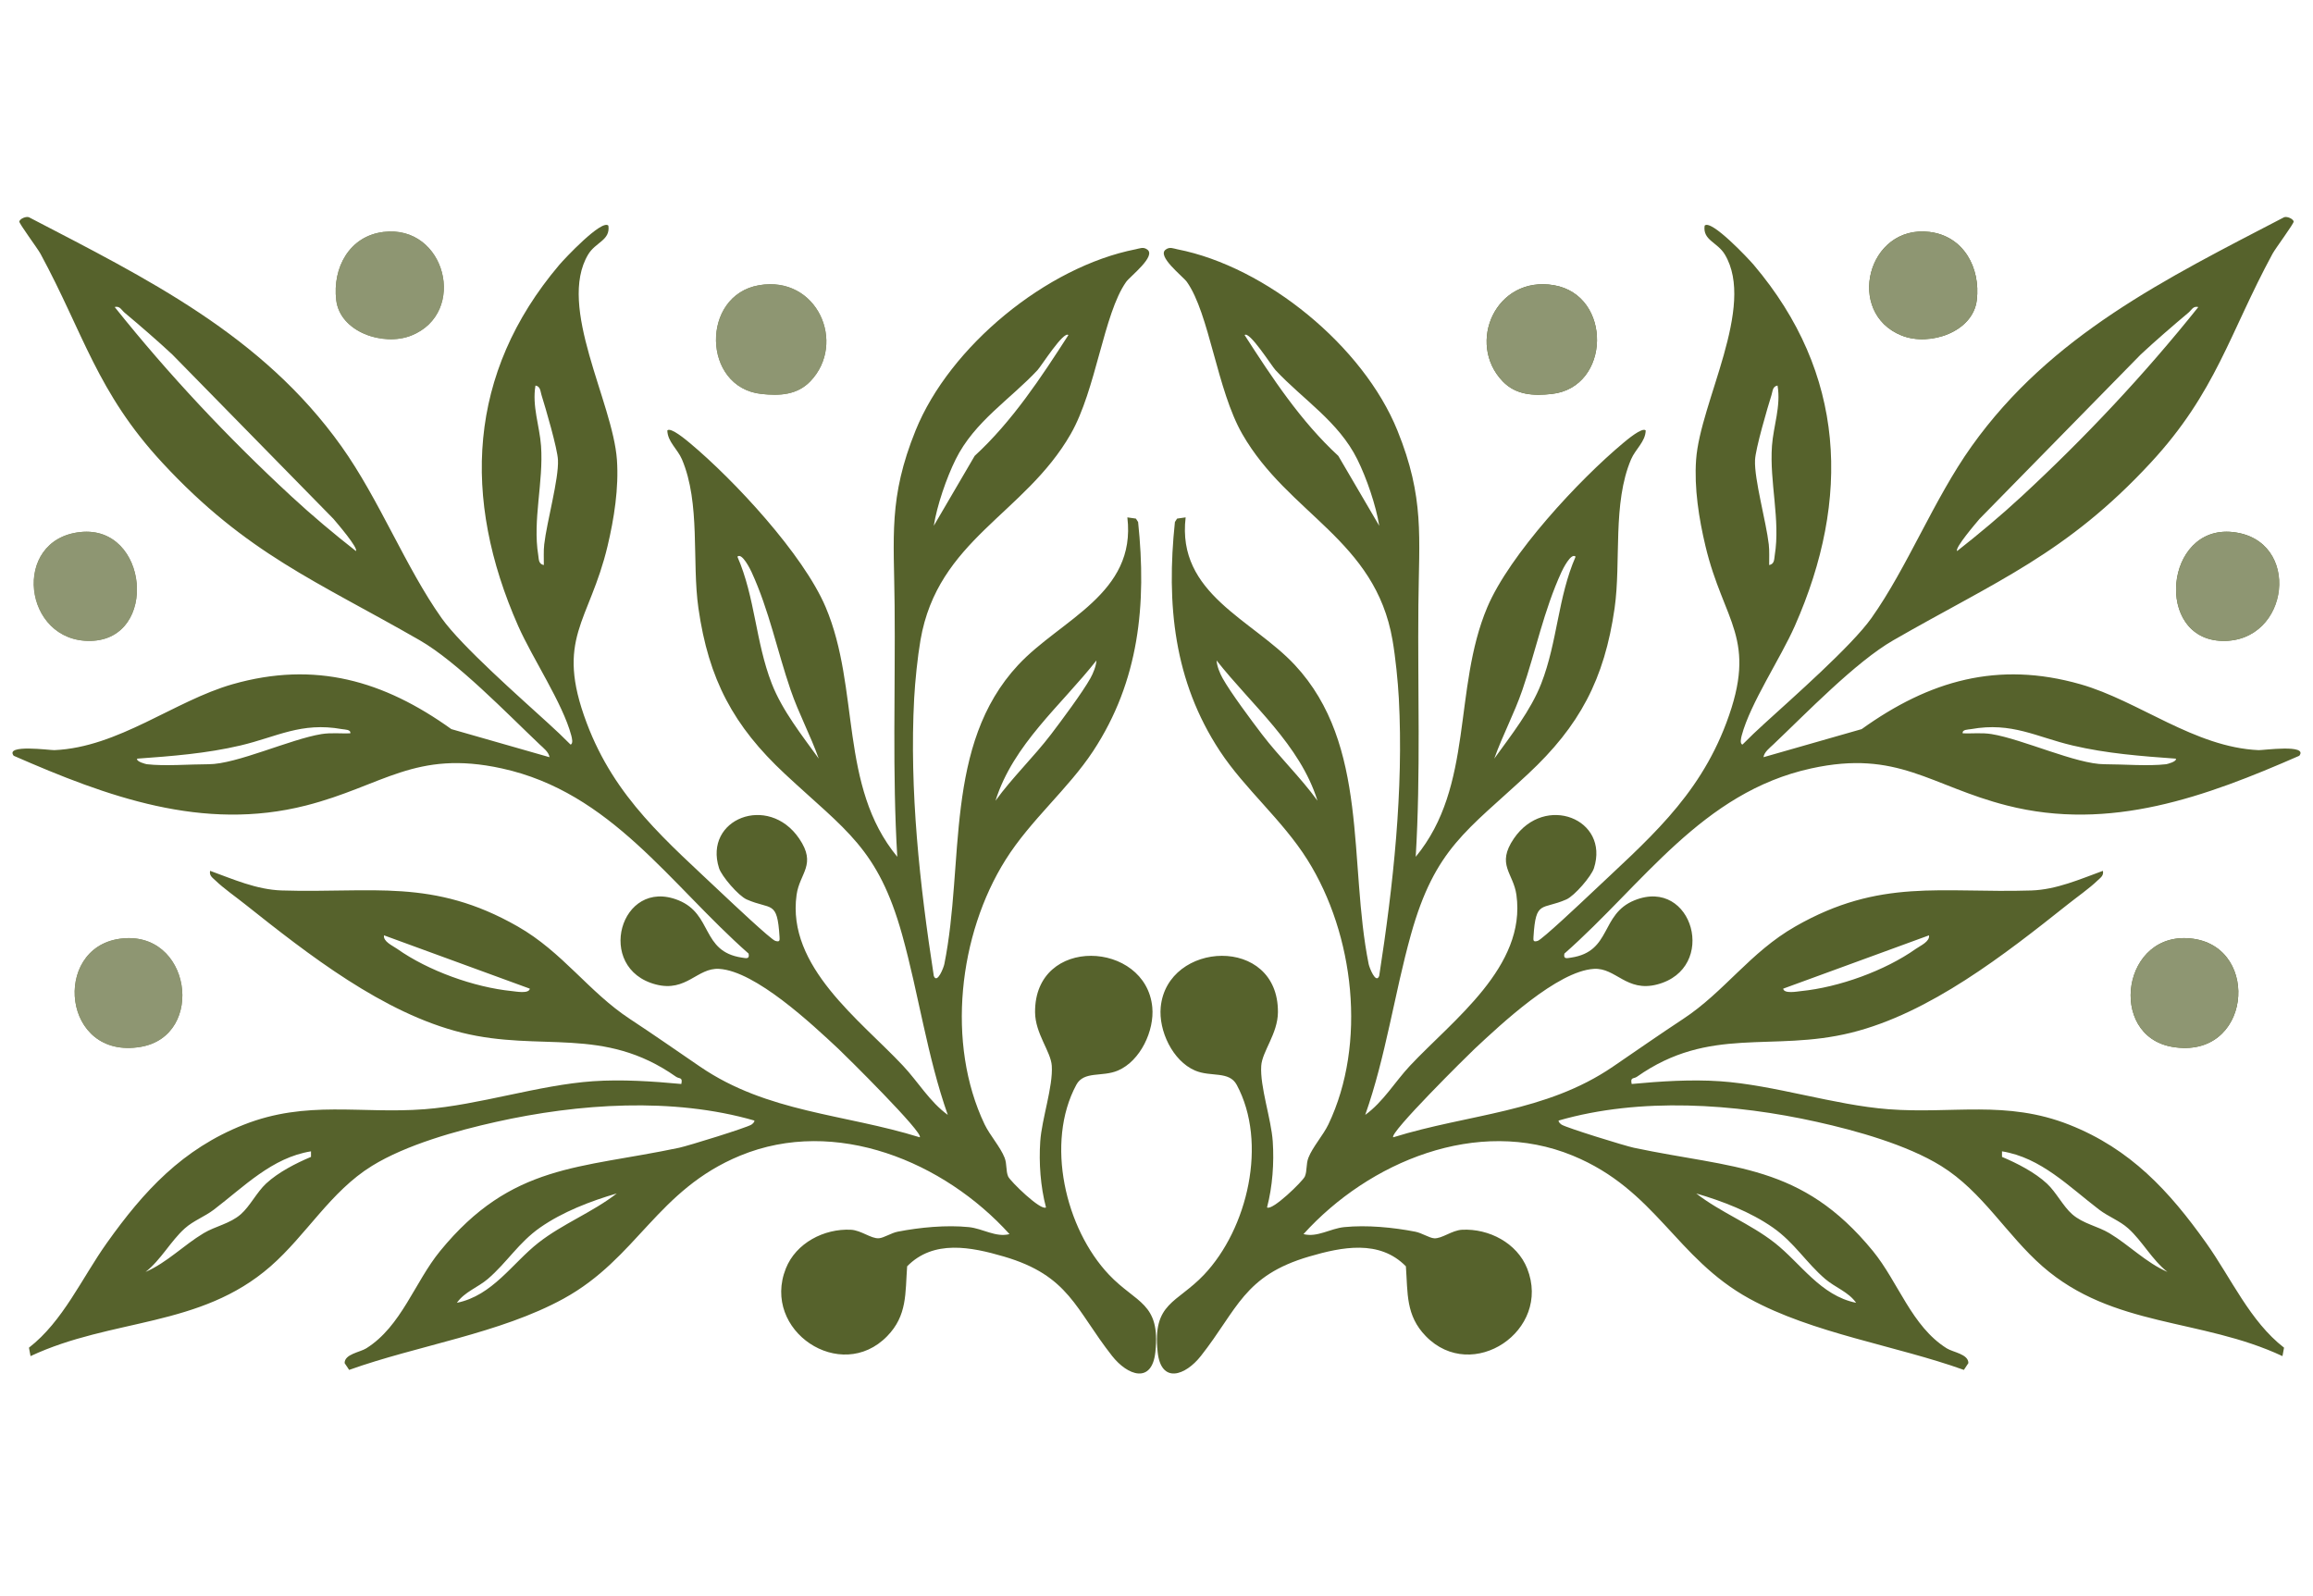
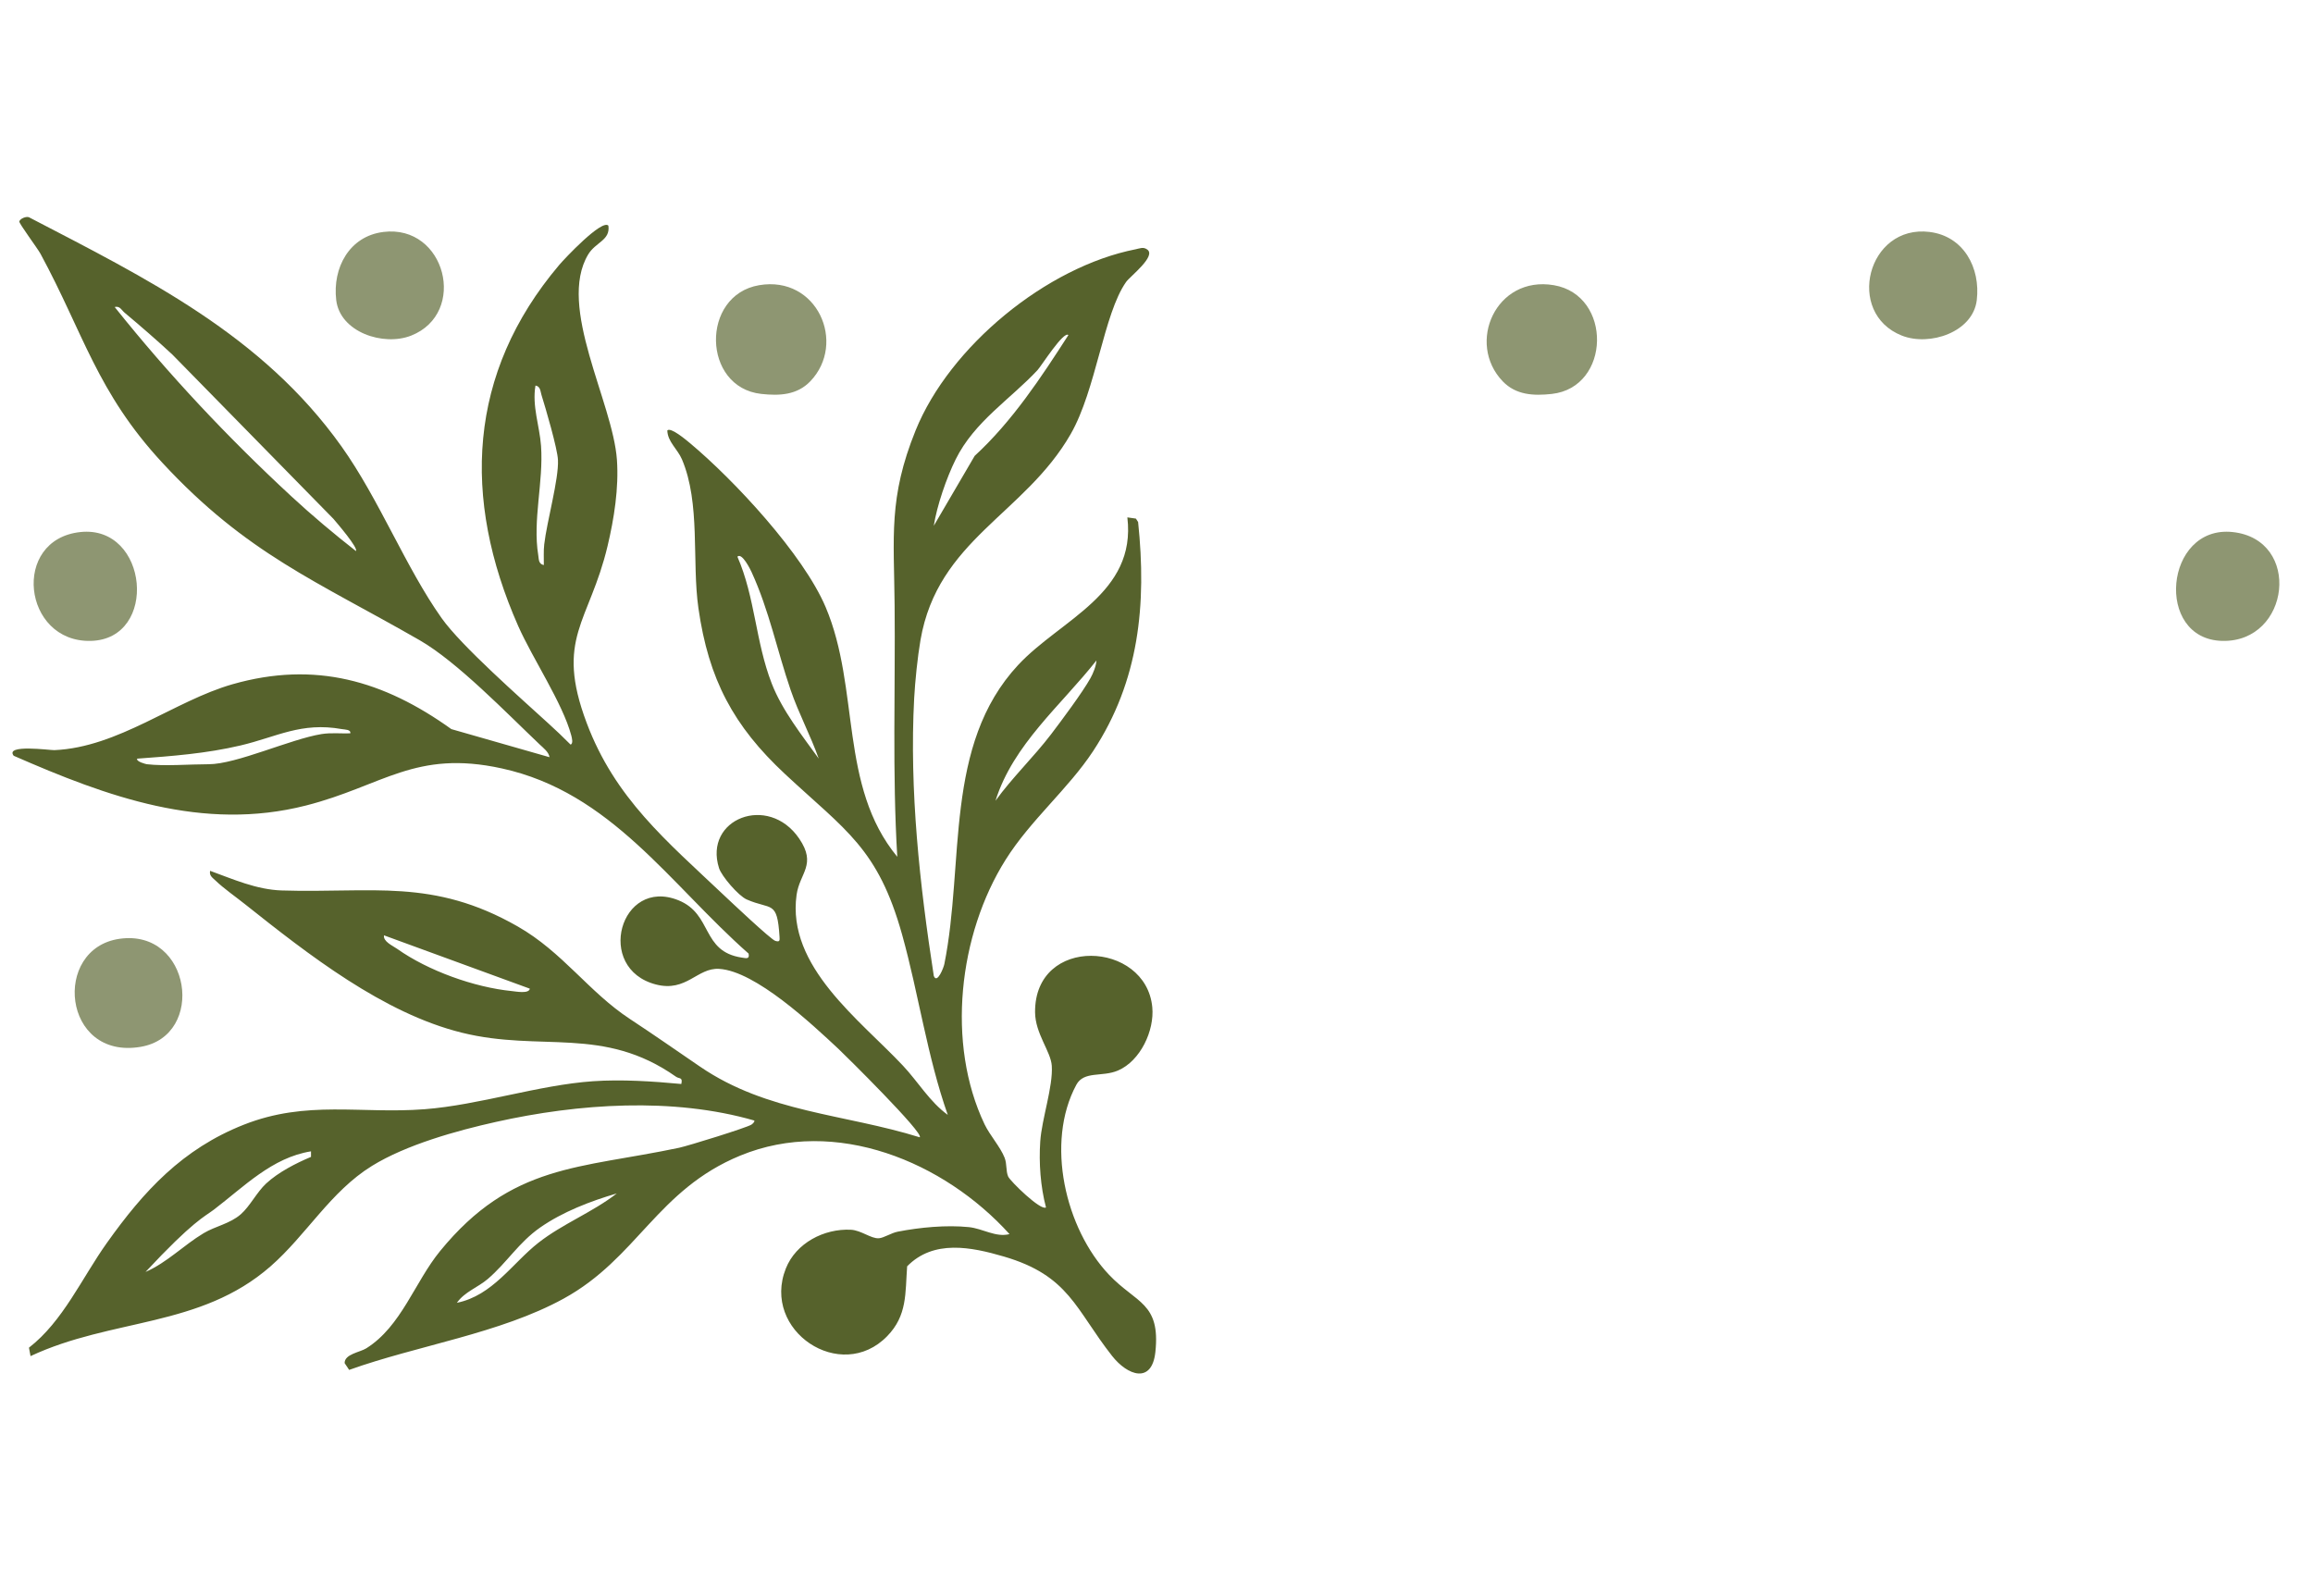
<svg xmlns="http://www.w3.org/2000/svg" width="100" height="69" viewBox="0 0 100 69" fill="none">
-   <path d="M16.572 10.028C15.101 10.211 14.371 11.582 14.536 12.971C14.7 14.364 16.578 14.983 17.776 14.509C20.233 13.536 19.267 9.693 16.572 10.028ZM32.82 12.331C30.287 12.763 30.352 16.749 32.913 17.032C33.701 17.119 34.462 17.081 35.035 16.485C36.615 14.835 35.331 11.902 32.82 12.331ZM3.475 23.002C0.471 23.32 1.007 27.774 3.922 27.707C6.866 27.638 6.423 22.69 3.475 23.002ZM5.169 40.587C2.238 41.005 2.692 45.834 6.081 45.26C8.914 44.778 8.257 40.147 5.169 40.587Z" fill="#788156" />
-   <path d="M47.404 28.553C47.387 28.803 47.264 29.105 47.143 29.322C46.797 29.94 45.901 31.142 45.443 31.744C44.685 32.737 43.775 33.602 43.04 34.617C43.803 32.184 45.87 30.5 47.404 28.553ZM41.318 19.859C42.128 18.223 43.68 17.263 44.857 16C45.024 15.819 45.987 14.292 46.191 14.486C45.005 16.328 43.765 18.213 42.139 19.709L40.371 22.732C40.51 21.855 40.917 20.668 41.318 19.859ZM33.366 29.553C32.661 27.741 32.65 25.828 31.881 24.067C32.077 23.872 32.442 24.622 32.492 24.729C33.256 26.392 33.601 28.139 34.182 29.83C34.529 30.843 35.04 31.79 35.397 32.797C34.671 31.791 33.818 30.714 33.366 29.553ZM23.529 23.536C23.495 23.833 23.516 24.131 23.512 24.43C23.277 24.38 23.3 24.186 23.271 24.005C23.022 22.477 23.503 20.837 23.391 19.276C23.329 18.414 22.997 17.558 23.151 16.668C23.368 16.705 23.36 16.913 23.41 17.074C23.587 17.638 24.102 19.393 24.123 19.888C24.161 20.721 23.642 22.549 23.529 23.536ZM15.387 23.823C14.447 23.087 13.484 22.28 12.598 21.459C9.854 18.921 7.293 16.197 4.958 13.273C5.186 13.22 5.247 13.399 5.383 13.515C6.038 14.064 6.83 14.748 7.451 15.328L14.415 22.431C14.559 22.601 15.502 23.697 15.387 23.823ZM22.135 42.848C20.5 42.685 18.506 41.968 17.17 41.021C16.979 40.887 16.557 40.705 16.602 40.438L22.906 42.743C22.871 42.977 22.298 42.863 22.135 42.848ZM13.446 50.016C12.79 50.291 12.027 50.683 11.505 51.168C11.102 51.542 10.805 52.153 10.409 52.498C9.937 52.909 9.315 53.008 8.802 53.316C7.938 53.834 7.225 54.583 6.292 54.99C6.956 54.474 7.378 53.656 7.988 53.109C8.36 52.774 8.846 52.601 9.242 52.3C10.547 51.307 11.761 50.045 13.446 49.776V50.016ZM23.279 53.727C22.153 54.609 21.294 56.013 19.753 56.324C20.086 55.849 20.662 55.66 21.088 55.295C21.916 54.587 22.42 53.722 23.351 53.071C24.325 52.391 25.529 51.929 26.666 51.596C25.615 52.413 24.33 52.905 23.279 53.727ZM47.949 55.113C46.055 53.116 45.187 49.404 46.532 46.902C46.863 46.286 47.655 46.576 48.337 46.281C49.306 45.864 49.914 44.556 49.818 43.545C49.545 40.668 44.728 40.425 44.75 43.76C44.756 44.69 45.433 45.456 45.473 46.08C45.531 46.978 45.04 48.375 44.974 49.347C44.911 50.277 44.985 51.3 45.222 52.2C45.002 52.363 43.676 51.066 43.587 50.865C43.481 50.621 43.542 50.33 43.432 50.05C43.25 49.587 42.795 49.082 42.568 48.609C40.902 45.12 41.445 40.401 43.474 37.173C44.561 35.444 46.179 34.114 47.261 32.471C49.253 29.442 49.578 26.121 49.205 22.568L49.11 22.421L48.74 22.368C49.135 25.674 45.855 26.78 44.021 28.747C40.793 32.212 41.709 37.311 40.827 41.682C40.797 41.834 40.516 42.555 40.372 42.194C39.766 38.279 39.312 34.168 39.523 30.191C39.563 29.45 39.67 28.405 39.796 27.674C40.545 23.326 44.295 22.24 46.29 18.766C47.392 16.846 47.712 13.568 48.687 12.188C48.853 11.951 50.021 11.061 49.591 10.782C49.426 10.662 49.265 10.745 49.098 10.777C45.246 11.534 41.057 14.974 39.585 18.609C38.405 21.525 38.651 23.194 38.678 26.183C38.712 29.803 38.576 33.431 38.793 37.042C36.264 33.977 37.191 29.781 35.698 26.252C34.733 23.972 31.747 20.758 29.822 19.151C29.68 19.034 29.003 18.457 28.851 18.608C28.861 19.095 29.292 19.413 29.482 19.856C30.295 21.761 29.906 24.269 30.196 26.297C30.635 29.37 31.71 31.387 33.942 33.466C36.562 35.908 37.957 36.665 39.003 40.411C39.72 42.985 40.085 45.672 40.976 48.2C40.194 47.634 39.691 46.767 39.04 46.074C37.18 44.091 34.008 41.789 34.439 38.689C34.571 37.737 35.323 37.386 34.551 36.253C33.217 34.296 30.407 35.404 31.087 37.533C31.199 37.881 31.925 38.728 32.282 38.886C33.351 39.356 33.602 38.894 33.702 40.498C33.713 40.662 33.714 40.735 33.521 40.678C33.331 40.622 31.586 38.975 31.274 38.681C28.816 36.353 26.591 34.518 25.363 31.251C23.984 27.583 25.478 26.924 26.268 23.605C26.55 22.418 26.758 21.099 26.672 19.877C26.496 17.382 24.077 13.264 25.428 11.003C25.752 10.463 26.393 10.391 26.303 9.755C26.023 9.463 24.4 11.191 24.179 11.452C20.209 16.137 19.97 21.552 22.401 27.058C23.024 28.469 24.326 30.4 24.698 31.794C24.725 31.895 24.792 32.156 24.667 32.19C24.356 31.875 24.03 31.567 23.705 31.272C22.515 30.185 19.949 27.93 19.094 26.725C17.536 24.529 16.396 21.589 14.761 19.296C11.329 14.479 6.354 12.048 1.249 9.391C1.113 9.344 0.859 9.463 0.835 9.576C0.818 9.657 1.624 10.74 1.747 10.965C3.616 14.415 4.189 16.952 7.018 20.005C10.662 23.943 13.705 25.128 18.142 27.678C19.772 28.616 21.915 30.841 23.335 32.188C23.489 32.334 23.729 32.515 23.757 32.736L19.514 31.522C16.59 29.426 13.621 28.564 10.052 29.582C7.533 30.302 5.126 32.309 2.35 32.431C2.171 32.438 0.195 32.161 0.592 32.674C4.637 34.444 8.768 35.962 13.231 34.824C16.555 33.976 17.945 32.4 21.696 33.221C26.422 34.254 28.964 38.232 32.365 41.227C32.416 41.482 32.253 41.426 32.073 41.4C30.309 41.135 30.822 39.525 29.335 38.923C26.811 37.901 25.7 41.876 28.361 42.563C29.68 42.903 30.145 41.83 31.09 41.887C32.667 41.983 35.101 44.276 36.25 45.347C36.534 45.613 39.966 49.004 39.764 49.169C36.509 48.155 33.18 48.105 30.267 46.115C29.245 45.417 28.269 44.735 27.234 44.054C25.444 42.878 24.337 41.17 22.382 40.053C18.71 37.953 16.083 38.621 12.178 38.497C11.092 38.462 10.079 38.011 9.083 37.648C9.039 37.862 9.192 37.948 9.323 38.074C9.661 38.402 10.213 38.788 10.602 39.099C13.322 41.26 16.568 43.807 19.971 44.647C23.399 45.495 26.074 44.332 29.228 46.551C29.372 46.652 29.525 46.555 29.456 46.864C28.226 46.748 26.874 46.659 25.637 46.745C23.293 46.907 20.711 47.774 18.358 47.955C15.592 48.168 13.264 47.549 10.539 48.625C7.892 49.671 6.22 51.486 4.618 53.739C3.539 55.254 2.724 57.125 1.252 58.264L1.32 58.629C4.842 56.979 8.651 57.409 11.693 54.751C13.252 53.388 14.286 51.516 16.079 50.407C17.56 49.491 19.745 48.881 21.451 48.502C25.005 47.709 29.087 47.428 32.609 48.443C32.646 48.489 32.536 48.59 32.487 48.621C32.276 48.757 29.746 49.54 29.363 49.621C25.055 50.533 22.122 50.302 19.029 54.084C17.926 55.432 17.355 57.338 15.838 58.291C15.562 58.465 14.897 58.538 14.899 58.931L15.095 59.225C18.05 58.166 21.617 57.653 24.365 56.145C27.559 54.394 28.402 51.444 32.005 49.96C36.127 48.263 40.821 50.228 43.645 53.354C43.053 53.509 42.487 53.112 41.886 53.052C40.915 52.953 39.768 53.063 38.812 53.249C38.529 53.305 38.209 53.52 37.996 53.534C37.661 53.557 37.229 53.188 36.788 53.166C35.628 53.108 34.413 53.739 33.975 54.84C32.907 57.526 36.35 59.829 38.356 57.767C39.231 56.87 39.134 55.91 39.219 54.747C40.361 53.581 41.986 53.909 43.403 54.324C46.23 55.152 46.492 56.603 48.08 58.621C48.753 59.476 49.804 59.846 49.952 58.447C50.177 56.314 49.124 56.352 47.949 55.113ZM15.144 31.705C14.731 31.718 14.315 31.671 13.902 31.736C12.553 31.955 10.222 33.04 9.02 33.04C8.201 33.04 7.13 33.13 6.352 33.04C6.303 33.034 5.882 32.927 5.929 32.799C7.435 32.69 8.918 32.577 10.393 32.23C11.968 31.86 13.015 31.205 14.784 31.522C14.911 31.545 15.177 31.533 15.144 31.705Z" fill="#56622C" />
+   <path d="M47.404 28.553C47.387 28.803 47.264 29.105 47.143 29.322C46.797 29.94 45.901 31.142 45.443 31.744C44.685 32.737 43.775 33.602 43.04 34.617C43.803 32.184 45.87 30.5 47.404 28.553ZM41.318 19.859C42.128 18.223 43.68 17.263 44.857 16C45.024 15.819 45.987 14.292 46.191 14.486C45.005 16.328 43.765 18.213 42.139 19.709L40.371 22.732C40.51 21.855 40.917 20.668 41.318 19.859ZM33.366 29.553C32.661 27.741 32.65 25.828 31.881 24.067C32.077 23.872 32.442 24.622 32.492 24.729C33.256 26.392 33.601 28.139 34.182 29.83C34.529 30.843 35.04 31.79 35.397 32.797C34.671 31.791 33.818 30.714 33.366 29.553ZM23.529 23.536C23.495 23.833 23.516 24.131 23.512 24.43C23.277 24.38 23.3 24.186 23.271 24.005C23.022 22.477 23.503 20.837 23.391 19.276C23.329 18.414 22.997 17.558 23.151 16.668C23.368 16.705 23.36 16.913 23.41 17.074C23.587 17.638 24.102 19.393 24.123 19.888C24.161 20.721 23.642 22.549 23.529 23.536ZM15.387 23.823C14.447 23.087 13.484 22.28 12.598 21.459C9.854 18.921 7.293 16.197 4.958 13.273C5.186 13.22 5.247 13.399 5.383 13.515C6.038 14.064 6.83 14.748 7.451 15.328L14.415 22.431C14.559 22.601 15.502 23.697 15.387 23.823ZM22.135 42.848C20.5 42.685 18.506 41.968 17.17 41.021C16.979 40.887 16.557 40.705 16.602 40.438L22.906 42.743C22.871 42.977 22.298 42.863 22.135 42.848ZM13.446 50.016C12.79 50.291 12.027 50.683 11.505 51.168C11.102 51.542 10.805 52.153 10.409 52.498C9.937 52.909 9.315 53.008 8.802 53.316C7.938 53.834 7.225 54.583 6.292 54.99C8.36 52.774 8.846 52.601 9.242 52.3C10.547 51.307 11.761 50.045 13.446 49.776V50.016ZM23.279 53.727C22.153 54.609 21.294 56.013 19.753 56.324C20.086 55.849 20.662 55.66 21.088 55.295C21.916 54.587 22.42 53.722 23.351 53.071C24.325 52.391 25.529 51.929 26.666 51.596C25.615 52.413 24.33 52.905 23.279 53.727ZM47.949 55.113C46.055 53.116 45.187 49.404 46.532 46.902C46.863 46.286 47.655 46.576 48.337 46.281C49.306 45.864 49.914 44.556 49.818 43.545C49.545 40.668 44.728 40.425 44.75 43.76C44.756 44.69 45.433 45.456 45.473 46.08C45.531 46.978 45.04 48.375 44.974 49.347C44.911 50.277 44.985 51.3 45.222 52.2C45.002 52.363 43.676 51.066 43.587 50.865C43.481 50.621 43.542 50.33 43.432 50.05C43.25 49.587 42.795 49.082 42.568 48.609C40.902 45.12 41.445 40.401 43.474 37.173C44.561 35.444 46.179 34.114 47.261 32.471C49.253 29.442 49.578 26.121 49.205 22.568L49.11 22.421L48.74 22.368C49.135 25.674 45.855 26.78 44.021 28.747C40.793 32.212 41.709 37.311 40.827 41.682C40.797 41.834 40.516 42.555 40.372 42.194C39.766 38.279 39.312 34.168 39.523 30.191C39.563 29.45 39.67 28.405 39.796 27.674C40.545 23.326 44.295 22.24 46.29 18.766C47.392 16.846 47.712 13.568 48.687 12.188C48.853 11.951 50.021 11.061 49.591 10.782C49.426 10.662 49.265 10.745 49.098 10.777C45.246 11.534 41.057 14.974 39.585 18.609C38.405 21.525 38.651 23.194 38.678 26.183C38.712 29.803 38.576 33.431 38.793 37.042C36.264 33.977 37.191 29.781 35.698 26.252C34.733 23.972 31.747 20.758 29.822 19.151C29.68 19.034 29.003 18.457 28.851 18.608C28.861 19.095 29.292 19.413 29.482 19.856C30.295 21.761 29.906 24.269 30.196 26.297C30.635 29.37 31.71 31.387 33.942 33.466C36.562 35.908 37.957 36.665 39.003 40.411C39.72 42.985 40.085 45.672 40.976 48.2C40.194 47.634 39.691 46.767 39.04 46.074C37.18 44.091 34.008 41.789 34.439 38.689C34.571 37.737 35.323 37.386 34.551 36.253C33.217 34.296 30.407 35.404 31.087 37.533C31.199 37.881 31.925 38.728 32.282 38.886C33.351 39.356 33.602 38.894 33.702 40.498C33.713 40.662 33.714 40.735 33.521 40.678C33.331 40.622 31.586 38.975 31.274 38.681C28.816 36.353 26.591 34.518 25.363 31.251C23.984 27.583 25.478 26.924 26.268 23.605C26.55 22.418 26.758 21.099 26.672 19.877C26.496 17.382 24.077 13.264 25.428 11.003C25.752 10.463 26.393 10.391 26.303 9.755C26.023 9.463 24.4 11.191 24.179 11.452C20.209 16.137 19.97 21.552 22.401 27.058C23.024 28.469 24.326 30.4 24.698 31.794C24.725 31.895 24.792 32.156 24.667 32.19C24.356 31.875 24.03 31.567 23.705 31.272C22.515 30.185 19.949 27.93 19.094 26.725C17.536 24.529 16.396 21.589 14.761 19.296C11.329 14.479 6.354 12.048 1.249 9.391C1.113 9.344 0.859 9.463 0.835 9.576C0.818 9.657 1.624 10.74 1.747 10.965C3.616 14.415 4.189 16.952 7.018 20.005C10.662 23.943 13.705 25.128 18.142 27.678C19.772 28.616 21.915 30.841 23.335 32.188C23.489 32.334 23.729 32.515 23.757 32.736L19.514 31.522C16.59 29.426 13.621 28.564 10.052 29.582C7.533 30.302 5.126 32.309 2.35 32.431C2.171 32.438 0.195 32.161 0.592 32.674C4.637 34.444 8.768 35.962 13.231 34.824C16.555 33.976 17.945 32.4 21.696 33.221C26.422 34.254 28.964 38.232 32.365 41.227C32.416 41.482 32.253 41.426 32.073 41.4C30.309 41.135 30.822 39.525 29.335 38.923C26.811 37.901 25.7 41.876 28.361 42.563C29.68 42.903 30.145 41.83 31.09 41.887C32.667 41.983 35.101 44.276 36.25 45.347C36.534 45.613 39.966 49.004 39.764 49.169C36.509 48.155 33.18 48.105 30.267 46.115C29.245 45.417 28.269 44.735 27.234 44.054C25.444 42.878 24.337 41.17 22.382 40.053C18.71 37.953 16.083 38.621 12.178 38.497C11.092 38.462 10.079 38.011 9.083 37.648C9.039 37.862 9.192 37.948 9.323 38.074C9.661 38.402 10.213 38.788 10.602 39.099C13.322 41.26 16.568 43.807 19.971 44.647C23.399 45.495 26.074 44.332 29.228 46.551C29.372 46.652 29.525 46.555 29.456 46.864C28.226 46.748 26.874 46.659 25.637 46.745C23.293 46.907 20.711 47.774 18.358 47.955C15.592 48.168 13.264 47.549 10.539 48.625C7.892 49.671 6.22 51.486 4.618 53.739C3.539 55.254 2.724 57.125 1.252 58.264L1.32 58.629C4.842 56.979 8.651 57.409 11.693 54.751C13.252 53.388 14.286 51.516 16.079 50.407C17.56 49.491 19.745 48.881 21.451 48.502C25.005 47.709 29.087 47.428 32.609 48.443C32.646 48.489 32.536 48.59 32.487 48.621C32.276 48.757 29.746 49.54 29.363 49.621C25.055 50.533 22.122 50.302 19.029 54.084C17.926 55.432 17.355 57.338 15.838 58.291C15.562 58.465 14.897 58.538 14.899 58.931L15.095 59.225C18.05 58.166 21.617 57.653 24.365 56.145C27.559 54.394 28.402 51.444 32.005 49.96C36.127 48.263 40.821 50.228 43.645 53.354C43.053 53.509 42.487 53.112 41.886 53.052C40.915 52.953 39.768 53.063 38.812 53.249C38.529 53.305 38.209 53.52 37.996 53.534C37.661 53.557 37.229 53.188 36.788 53.166C35.628 53.108 34.413 53.739 33.975 54.84C32.907 57.526 36.35 59.829 38.356 57.767C39.231 56.87 39.134 55.91 39.219 54.747C40.361 53.581 41.986 53.909 43.403 54.324C46.23 55.152 46.492 56.603 48.08 58.621C48.753 59.476 49.804 59.846 49.952 58.447C50.177 56.314 49.124 56.352 47.949 55.113ZM15.144 31.705C14.731 31.718 14.315 31.671 13.902 31.736C12.553 31.955 10.222 33.04 9.02 33.04C8.201 33.04 7.13 33.13 6.352 33.04C6.303 33.034 5.882 32.927 5.929 32.799C7.435 32.69 8.918 32.577 10.393 32.23C11.968 31.86 13.015 31.205 14.784 31.522C14.911 31.545 15.177 31.533 15.144 31.705Z" fill="#56622C" />
  <path d="M32.819 12.33C35.33 11.902 36.614 14.835 35.033 16.484C34.461 17.08 33.699 17.118 32.911 17.03C30.351 16.748 30.285 12.762 32.819 12.33Z" fill="#8E9672" />
  <path d="M5.17 40.587C8.257 40.147 8.915 44.777 6.082 45.258C2.693 45.835 2.24 41.004 5.17 40.587Z" fill="#8E9672" />
  <path d="M16.572 10.028C19.267 9.693 20.234 13.536 17.777 14.509C16.578 14.983 14.701 14.364 14.536 12.973C14.371 11.582 15.101 10.211 16.572 10.029V10.028Z" fill="#8E9672" />
  <path d="M3.477 23.002C6.424 22.691 6.868 27.64 3.923 27.708C0.978 27.776 0.473 23.32 3.477 23.002Z" fill="#8E9672" />
-   <path d="M83.429 10.028C84.9 10.211 85.63 11.582 85.465 12.972C85.3 14.364 83.422 14.983 82.224 14.509C79.767 13.537 80.734 9.693 83.429 10.028ZM67.18 12.331C69.713 12.763 69.648 16.749 67.088 17.032C66.3 17.119 65.538 17.082 64.966 16.485C63.385 14.835 64.67 11.902 67.18 12.331ZM96.525 23.002C99.529 23.32 98.993 27.774 96.079 27.708C93.134 27.639 93.577 22.691 96.525 23.002ZM94.831 40.587C97.762 41.006 97.309 45.835 93.919 45.26C91.086 44.779 91.743 40.147 94.831 40.587Z" fill="#56622C" />
-   <path d="M52.597 28.553C52.614 28.803 52.736 29.105 52.858 29.322C53.203 29.94 54.099 31.142 54.558 31.744C55.316 32.737 56.225 33.602 56.96 34.617C56.197 32.184 54.131 30.501 52.597 28.553ZM58.682 19.859C57.872 18.223 56.32 17.264 55.144 16C54.976 15.819 54.013 14.292 53.809 14.486C54.996 16.328 56.235 18.213 57.861 19.71L59.63 22.732C59.49 21.855 59.084 20.668 58.682 19.859ZM66.634 29.553C67.339 27.742 67.35 25.828 68.119 24.067C67.924 23.872 67.558 24.622 67.509 24.729C66.745 26.392 66.399 28.14 65.818 29.83C65.471 30.843 64.961 31.79 64.603 32.798C65.329 31.791 66.182 30.714 66.634 29.553ZM76.471 23.536C76.505 23.833 76.484 24.131 76.488 24.43C76.723 24.38 76.7 24.186 76.729 24.005C76.978 22.477 76.498 20.837 76.609 19.277C76.671 18.414 77.004 17.558 76.85 16.668C76.632 16.706 76.641 16.913 76.59 17.074C76.413 17.638 75.899 19.393 75.877 19.888C75.839 20.721 76.358 22.549 76.471 23.536ZM84.614 23.823C85.553 23.087 86.516 22.281 87.403 21.46C90.146 18.921 92.707 16.197 95.042 13.274C94.814 13.22 94.753 13.4 94.618 13.515C93.963 14.064 93.171 14.748 92.55 15.328L85.585 22.431C85.442 22.601 84.498 23.697 84.614 23.823ZM77.866 42.848C79.501 42.685 81.494 41.968 82.831 41.021C83.021 40.887 83.443 40.705 83.398 40.438L77.094 42.743C77.13 42.977 77.702 42.864 77.866 42.848ZM86.554 50.016C87.21 50.292 87.973 50.683 88.496 51.169C88.898 51.542 89.195 52.153 89.592 52.498C90.064 52.909 90.686 53.008 91.199 53.316C92.062 53.834 92.775 54.584 93.708 54.99C93.045 54.474 92.623 53.656 92.013 53.109C91.64 52.774 91.154 52.601 90.759 52.3C89.454 51.307 88.24 50.045 86.554 49.776V50.016ZM76.721 53.727C77.848 54.609 78.706 56.014 80.248 56.324C79.914 55.85 79.338 55.66 78.912 55.295C78.084 54.587 77.581 53.723 76.649 53.071C75.675 52.391 74.471 51.929 73.335 51.597C74.385 52.413 75.671 52.905 76.721 53.727ZM52.051 55.114C53.945 53.116 54.814 49.404 53.469 46.902C53.138 46.286 52.346 46.576 51.663 46.281C50.694 45.864 50.086 44.556 50.182 43.545C50.455 40.668 55.272 40.425 55.25 43.76C55.244 44.69 54.568 45.456 54.528 46.08C54.469 46.978 54.96 48.376 55.026 49.347C55.089 50.277 55.015 51.301 54.779 52.2C54.998 52.363 56.325 51.067 56.413 50.865C56.519 50.621 56.458 50.331 56.569 50.05C56.751 49.587 57.205 49.083 57.432 48.61C59.098 45.12 58.555 40.402 56.526 37.173C55.44 35.444 53.822 34.115 52.74 32.471C50.747 29.442 50.422 26.121 50.796 22.568L50.89 22.421L51.26 22.368C50.865 25.674 54.145 26.78 55.979 28.747C59.208 32.212 58.292 37.312 59.173 41.682C59.204 41.834 59.484 42.556 59.628 42.194C60.235 38.279 60.688 34.168 60.477 30.191C60.437 29.45 60.331 28.405 60.204 27.674C59.455 23.326 55.705 22.241 53.71 18.766C52.609 16.846 52.289 13.568 51.314 12.188C51.148 11.952 49.98 11.061 50.409 10.783C50.574 10.662 50.735 10.745 50.903 10.778C54.754 11.534 58.943 14.974 60.415 18.61C61.595 21.525 61.349 23.194 61.322 26.183C61.289 29.803 61.424 33.431 61.207 37.042C63.736 33.978 62.809 29.782 64.302 26.252C65.268 23.972 68.253 20.759 70.178 19.152C70.32 19.034 70.998 18.457 71.15 18.608C71.14 19.095 70.708 19.414 70.519 19.856C69.705 21.762 70.094 24.27 69.805 26.297C69.365 29.37 68.29 31.387 66.058 33.466C63.439 35.908 62.043 36.665 60.998 40.411C60.281 42.985 59.916 45.672 59.024 48.2C59.807 47.635 60.31 46.767 60.96 46.074C62.82 44.091 65.993 41.789 65.561 38.689C65.429 37.737 64.677 37.387 65.45 36.253C66.784 34.297 69.594 35.404 68.913 37.533C68.802 37.882 68.075 38.728 67.719 38.886C66.649 39.356 66.398 38.894 66.299 40.499C66.288 40.662 66.286 40.735 66.479 40.678C66.67 40.622 68.415 38.975 68.726 38.681C71.185 36.353 73.409 34.519 74.637 31.251C76.016 27.583 74.522 26.924 73.733 23.605C73.45 22.418 73.243 21.099 73.329 19.877C73.505 17.382 75.923 13.264 74.572 11.003C74.248 10.463 73.608 10.391 73.698 9.755C73.978 9.463 75.6 11.191 75.821 11.452C79.792 16.137 80.031 21.552 77.599 27.058C76.977 28.469 75.674 30.4 75.302 31.795C75.275 31.895 75.209 32.156 75.334 32.19C75.644 31.875 75.97 31.567 76.295 31.272C77.485 30.185 80.051 27.93 80.906 26.725C82.465 24.529 83.605 21.589 85.239 19.296C88.671 14.479 93.646 12.049 98.752 9.391C98.888 9.344 99.141 9.463 99.165 9.576C99.182 9.657 98.376 10.74 98.253 10.966C96.385 14.415 95.811 16.952 92.983 20.006C89.338 23.943 86.296 25.128 81.858 27.679C80.228 28.616 78.085 30.841 76.665 32.188C76.511 32.334 76.271 32.515 76.243 32.736L80.487 31.522C83.41 29.426 86.379 28.564 89.948 29.583C92.467 30.302 94.875 32.309 97.651 32.431C97.829 32.439 99.806 32.161 99.408 32.674C95.363 34.445 91.233 35.962 86.77 34.824C83.446 33.977 82.056 32.4 78.305 33.221C73.579 34.254 71.037 38.232 67.635 41.227C67.584 41.482 67.748 41.426 67.927 41.4C69.692 41.135 69.179 39.525 70.666 38.923C73.189 37.901 74.3 41.876 71.639 42.563C70.32 42.904 69.856 41.83 68.911 41.887C67.333 41.983 64.899 44.276 63.751 45.347C63.467 45.613 60.035 49.004 60.236 49.169C63.491 48.155 66.82 48.105 69.733 46.115C70.755 45.418 71.732 44.735 72.766 44.054C74.556 42.878 75.663 41.17 77.618 40.054C81.291 37.953 83.917 38.621 87.823 38.498C88.908 38.462 89.922 38.011 90.917 37.649C90.961 37.862 90.808 37.948 90.677 38.074C90.339 38.402 89.787 38.789 89.398 39.099C86.679 41.26 83.432 43.807 80.029 44.648C76.601 45.495 73.927 44.332 70.772 46.551C70.628 46.652 70.475 46.555 70.544 46.864C71.774 46.748 73.126 46.66 74.363 46.746C76.708 46.907 79.29 47.774 81.642 47.955C84.409 48.168 86.736 47.55 89.461 48.625C92.108 49.671 93.781 51.486 95.383 53.739C96.461 55.254 97.276 57.126 98.748 58.264L98.68 58.629C95.158 56.979 91.349 57.409 88.308 54.751C86.748 53.388 85.715 51.517 83.921 50.407C82.44 49.491 80.255 48.881 78.55 48.502C74.995 47.71 70.913 47.428 67.391 48.443C67.355 48.489 67.464 48.59 67.514 48.622C67.725 48.758 70.254 49.54 70.638 49.621C74.945 50.533 77.878 50.303 80.972 54.084C82.074 55.432 82.645 57.338 84.162 58.291C84.439 58.466 85.103 58.538 85.101 58.931L84.906 59.225C81.95 58.166 78.384 57.653 75.635 56.146C72.441 54.394 71.598 51.444 67.995 49.961C63.873 48.263 59.18 50.229 56.355 53.354C56.947 53.509 57.513 53.112 58.115 53.052C59.085 52.954 60.232 53.063 61.188 53.25C61.472 53.305 61.792 53.52 62.004 53.535C62.339 53.558 62.772 53.188 63.212 53.166C64.373 53.108 65.588 53.739 66.026 54.841C67.093 57.526 63.65 59.829 61.644 57.767C60.77 56.87 60.867 55.91 60.782 54.747C59.639 53.581 58.014 53.909 56.598 54.324C53.771 55.152 53.509 56.603 51.92 58.621C51.247 59.476 50.197 59.846 50.049 58.447C49.823 56.314 50.876 56.352 52.051 55.114ZM84.856 31.705C85.27 31.718 85.686 31.671 86.098 31.736C87.448 31.955 89.779 33.04 90.981 33.04C91.799 33.04 92.87 33.13 93.649 33.04C93.697 33.034 94.118 32.927 94.072 32.799C92.566 32.69 91.082 32.577 89.608 32.23C88.032 31.86 86.986 31.205 85.216 31.522C85.089 31.545 84.823 31.533 84.856 31.705Z" fill="#56622C" />
  <path d="M67.181 12.33C64.67 11.902 63.387 14.836 64.967 16.484C65.539 17.08 66.301 17.118 67.089 17.031C69.649 16.748 69.715 12.762 67.181 12.33Z" fill="#8E9672" />
-   <path d="M94.831 40.587C91.743 40.147 91.086 44.777 93.919 45.259C97.307 45.835 97.761 41.004 94.831 40.587Z" fill="#8E9672" />
  <path d="M83.428 10.028C80.733 9.693 79.767 13.537 82.224 14.509C83.422 14.983 85.299 14.364 85.464 12.973C85.629 11.582 84.899 10.211 83.428 10.029V10.028Z" fill="#8E9672" />
  <path d="M96.523 23.002C93.576 22.691 93.133 27.64 96.077 27.708C99.022 27.776 99.528 23.32 96.523 23.002Z" fill="#8E9672" />
</svg>